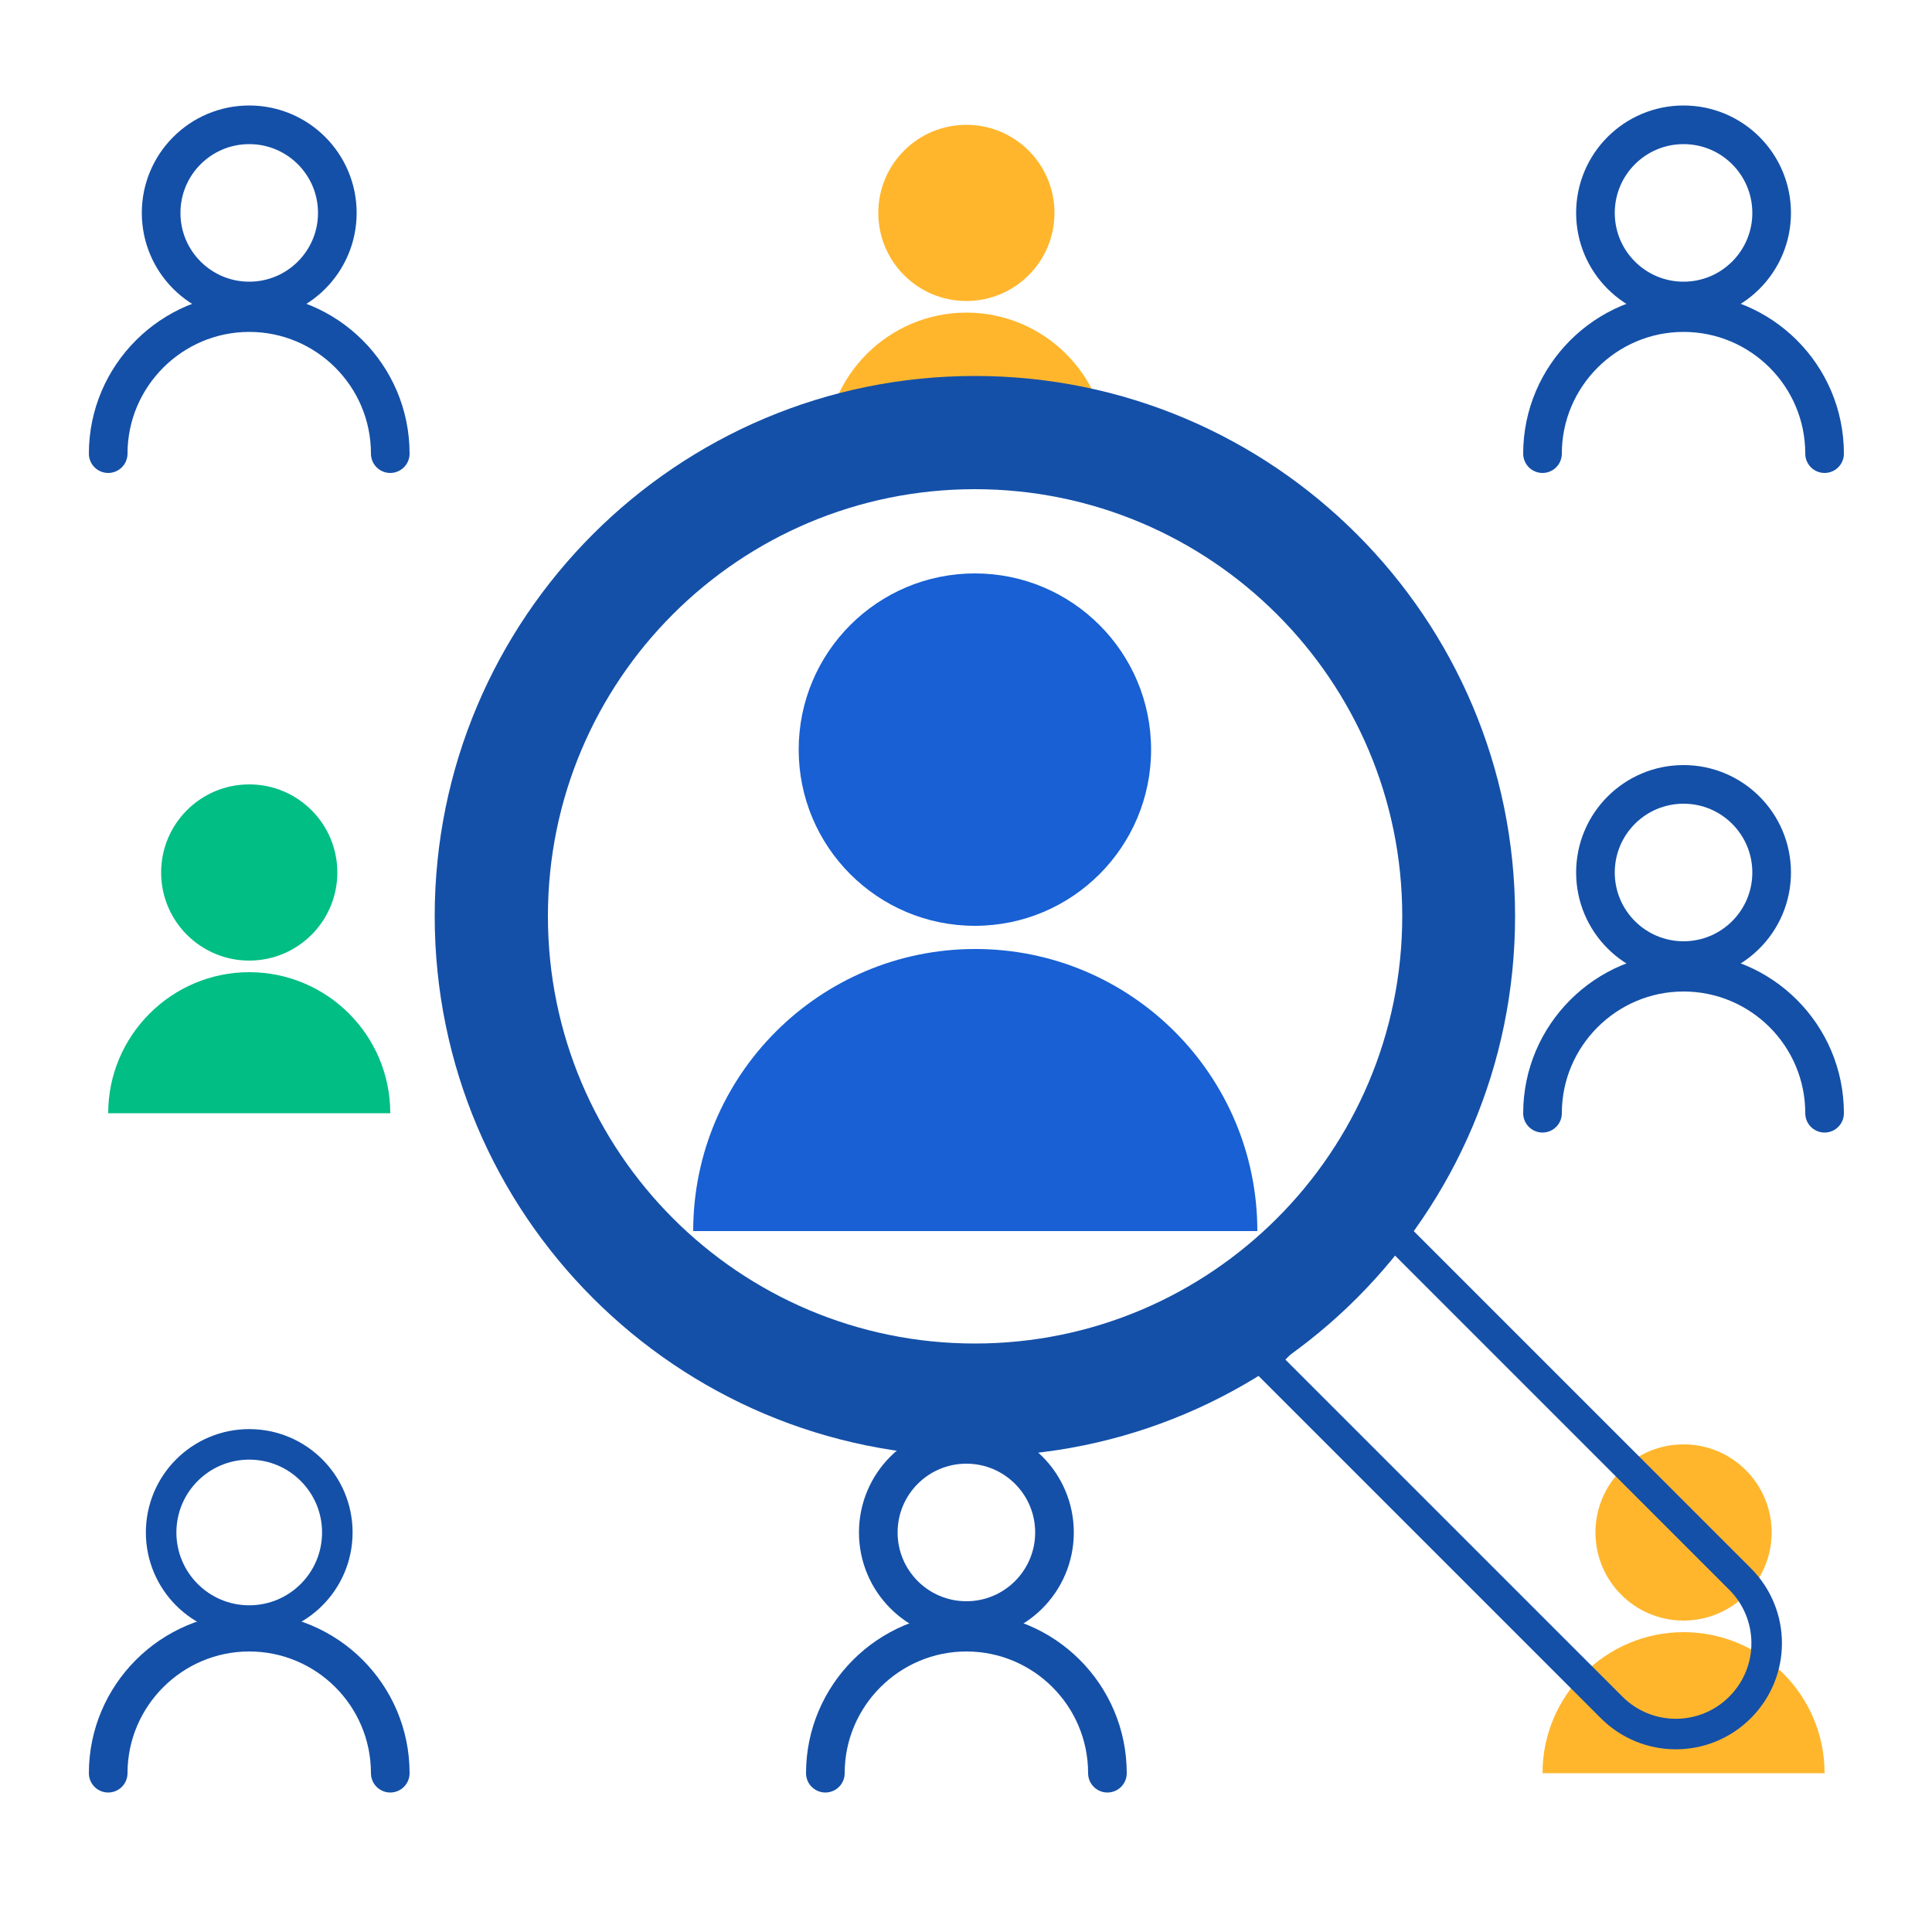
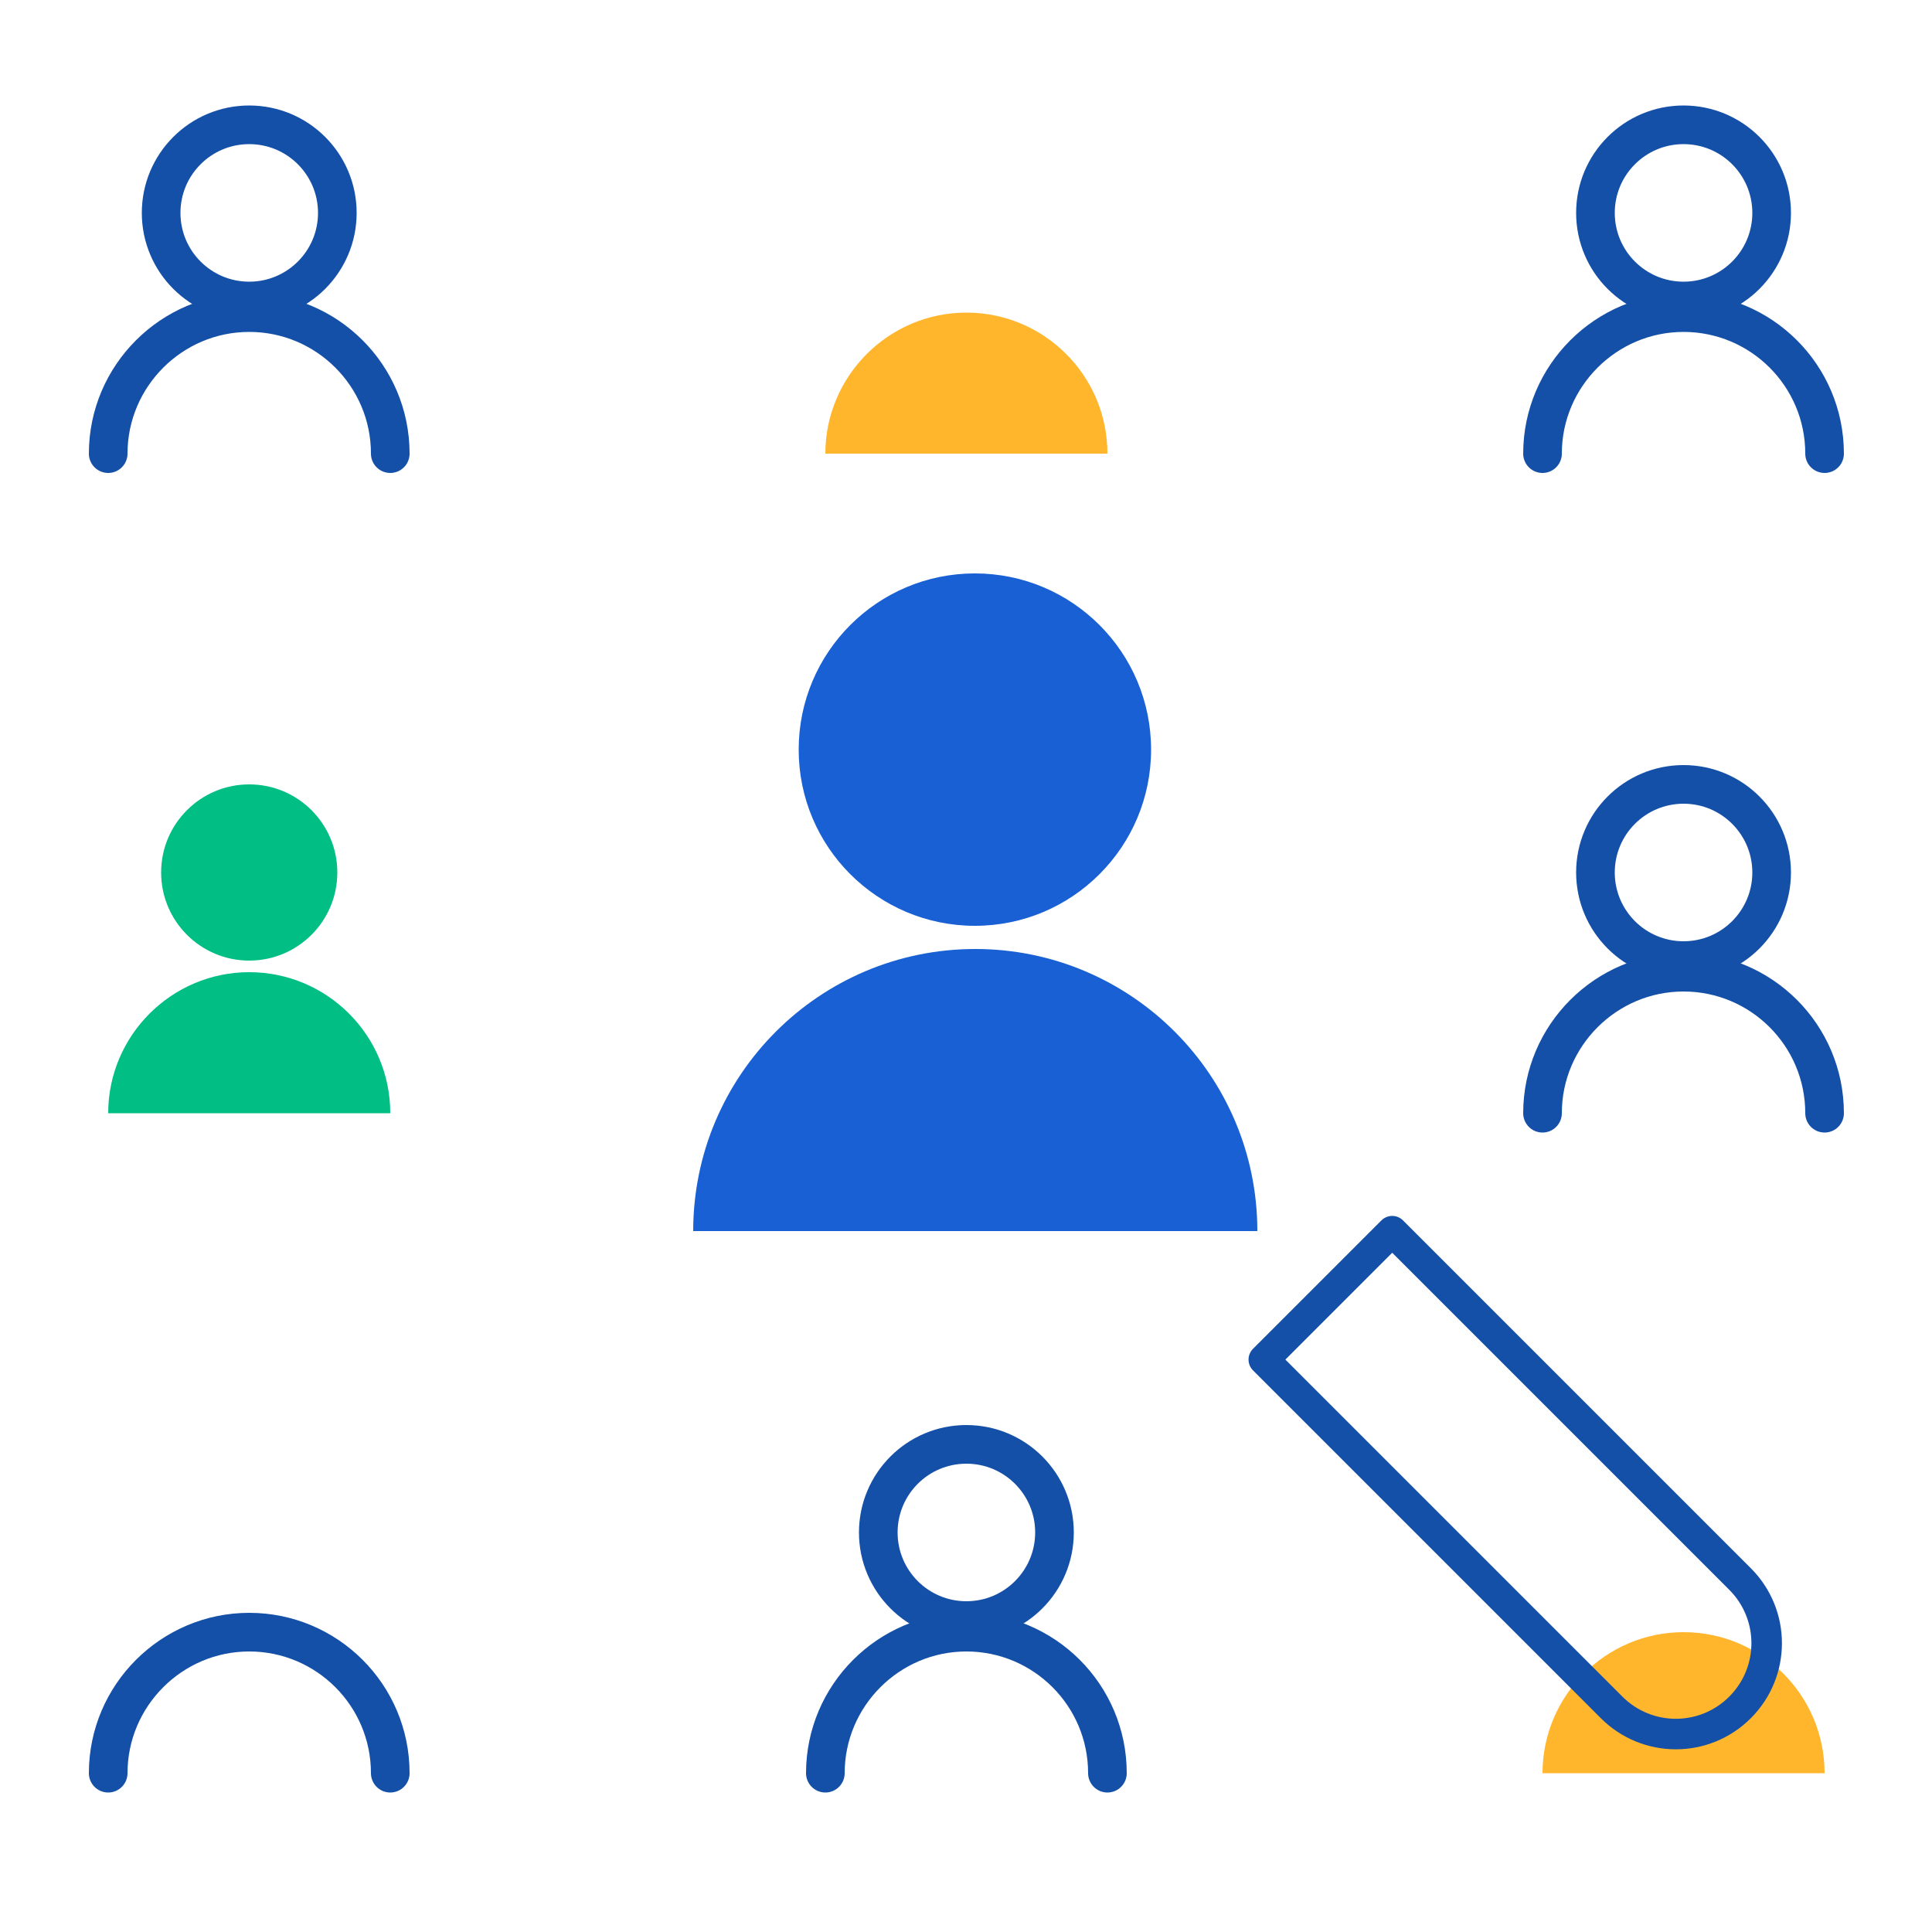
<svg xmlns="http://www.w3.org/2000/svg" id="Layer_1" data-name="Layer 1" viewBox="0 0 50 50">
  <defs>
    <style>
      .cls-1 {
        fill: #1860d3;
      }

      .cls-2, .cls-3 {
        fill: none;
        stroke: #1450a8;
        stroke-linecap: round;
        stroke-linejoin: round;
      }

      .cls-4 {
        fill: #1450a8;
      }

      .cls-3 {
        stroke-width: .79px;
      }

      .cls-5 {
        fill: #00be84;
      }

      .cls-6 {
        fill: #ffb62d;
      }
    </style>
  </defs>
  <circle class="cls-1" cx="25.23" cy="19.4" r="4.56" />
  <path class="cls-1" d="m32.54,31.86c0-4.03-3.27-7.3-7.3-7.3s-7.3,3.27-7.3,7.3" />
  <circle class="cls-2" cx="43.57" cy="5.51" r="2.28" />
  <path class="cls-2" d="m47.22,11.74c0-2.02-1.64-3.65-3.65-3.65s-3.65,1.64-3.65,3.65" />
  <circle class="cls-2" cx="43.57" cy="22.58" r="2.28" />
  <path class="cls-2" d="m47.22,28.81c0-2.02-1.64-3.65-3.65-3.65s-3.65,1.64-3.65,3.65" />
-   <circle class="cls-6" cx="43.57" cy="39.66" r="2.28" />
  <path class="cls-6" d="m47.22,45.89c0-2.02-1.64-3.65-3.65-3.65s-3.65,1.64-3.65,3.65" />
-   <circle class="cls-6" cx="25.01" cy="5.51" r="2.28" />
  <path class="cls-6" d="m28.66,11.74c0-2.02-1.64-3.65-3.65-3.65s-3.65,1.64-3.65,3.65" />
  <circle class="cls-2" cx="25.01" cy="39.66" r="2.28" />
  <path class="cls-2" d="m28.66,45.89c0-2.02-1.64-3.65-3.65-3.65s-3.65,1.64-3.65,3.65" />
  <circle class="cls-2" cx="6.45" cy="5.51" r="2.28" />
  <path class="cls-2" d="m10.1,11.74c0-2.02-1.64-3.65-3.65-3.65s-3.65,1.64-3.65,3.65" />
  <circle class="cls-5" cx="6.45" cy="22.58" r="2.28" />
  <path class="cls-5" d="m10.1,28.81c0-2.02-1.64-3.65-3.65-3.65s-3.65,1.64-3.65,3.65" />
-   <circle class="cls-3" cx="6.45" cy="39.66" r="2.28" />
  <path class="cls-2" d="m10.1,45.89c0-2.02-1.64-3.65-3.65-3.65s-3.65,1.64-3.65,3.65" />
-   <path class="cls-4" d="m25.23,9.73c-7.72,0-13.98,6.26-13.98,13.98s6.26,13.98,13.98,13.98,13.98-6.26,13.98-13.98-6.26-13.98-13.98-13.98Zm0,25.04c-6.1,0-11.05-4.95-11.05-11.06s4.95-11.05,11.05-11.05,11.06,4.95,11.06,11.05-4.95,11.06-11.06,11.06Z" />
  <path class="cls-3" d="m37.35,31.32h4.7v12.73c0,1.3-1.05,2.35-2.35,2.35h0c-1.3,0-2.35-1.05-2.35-2.35v-12.73h0Z" transform="translate(-15.85 39.45) rotate(-45)" />
</svg>